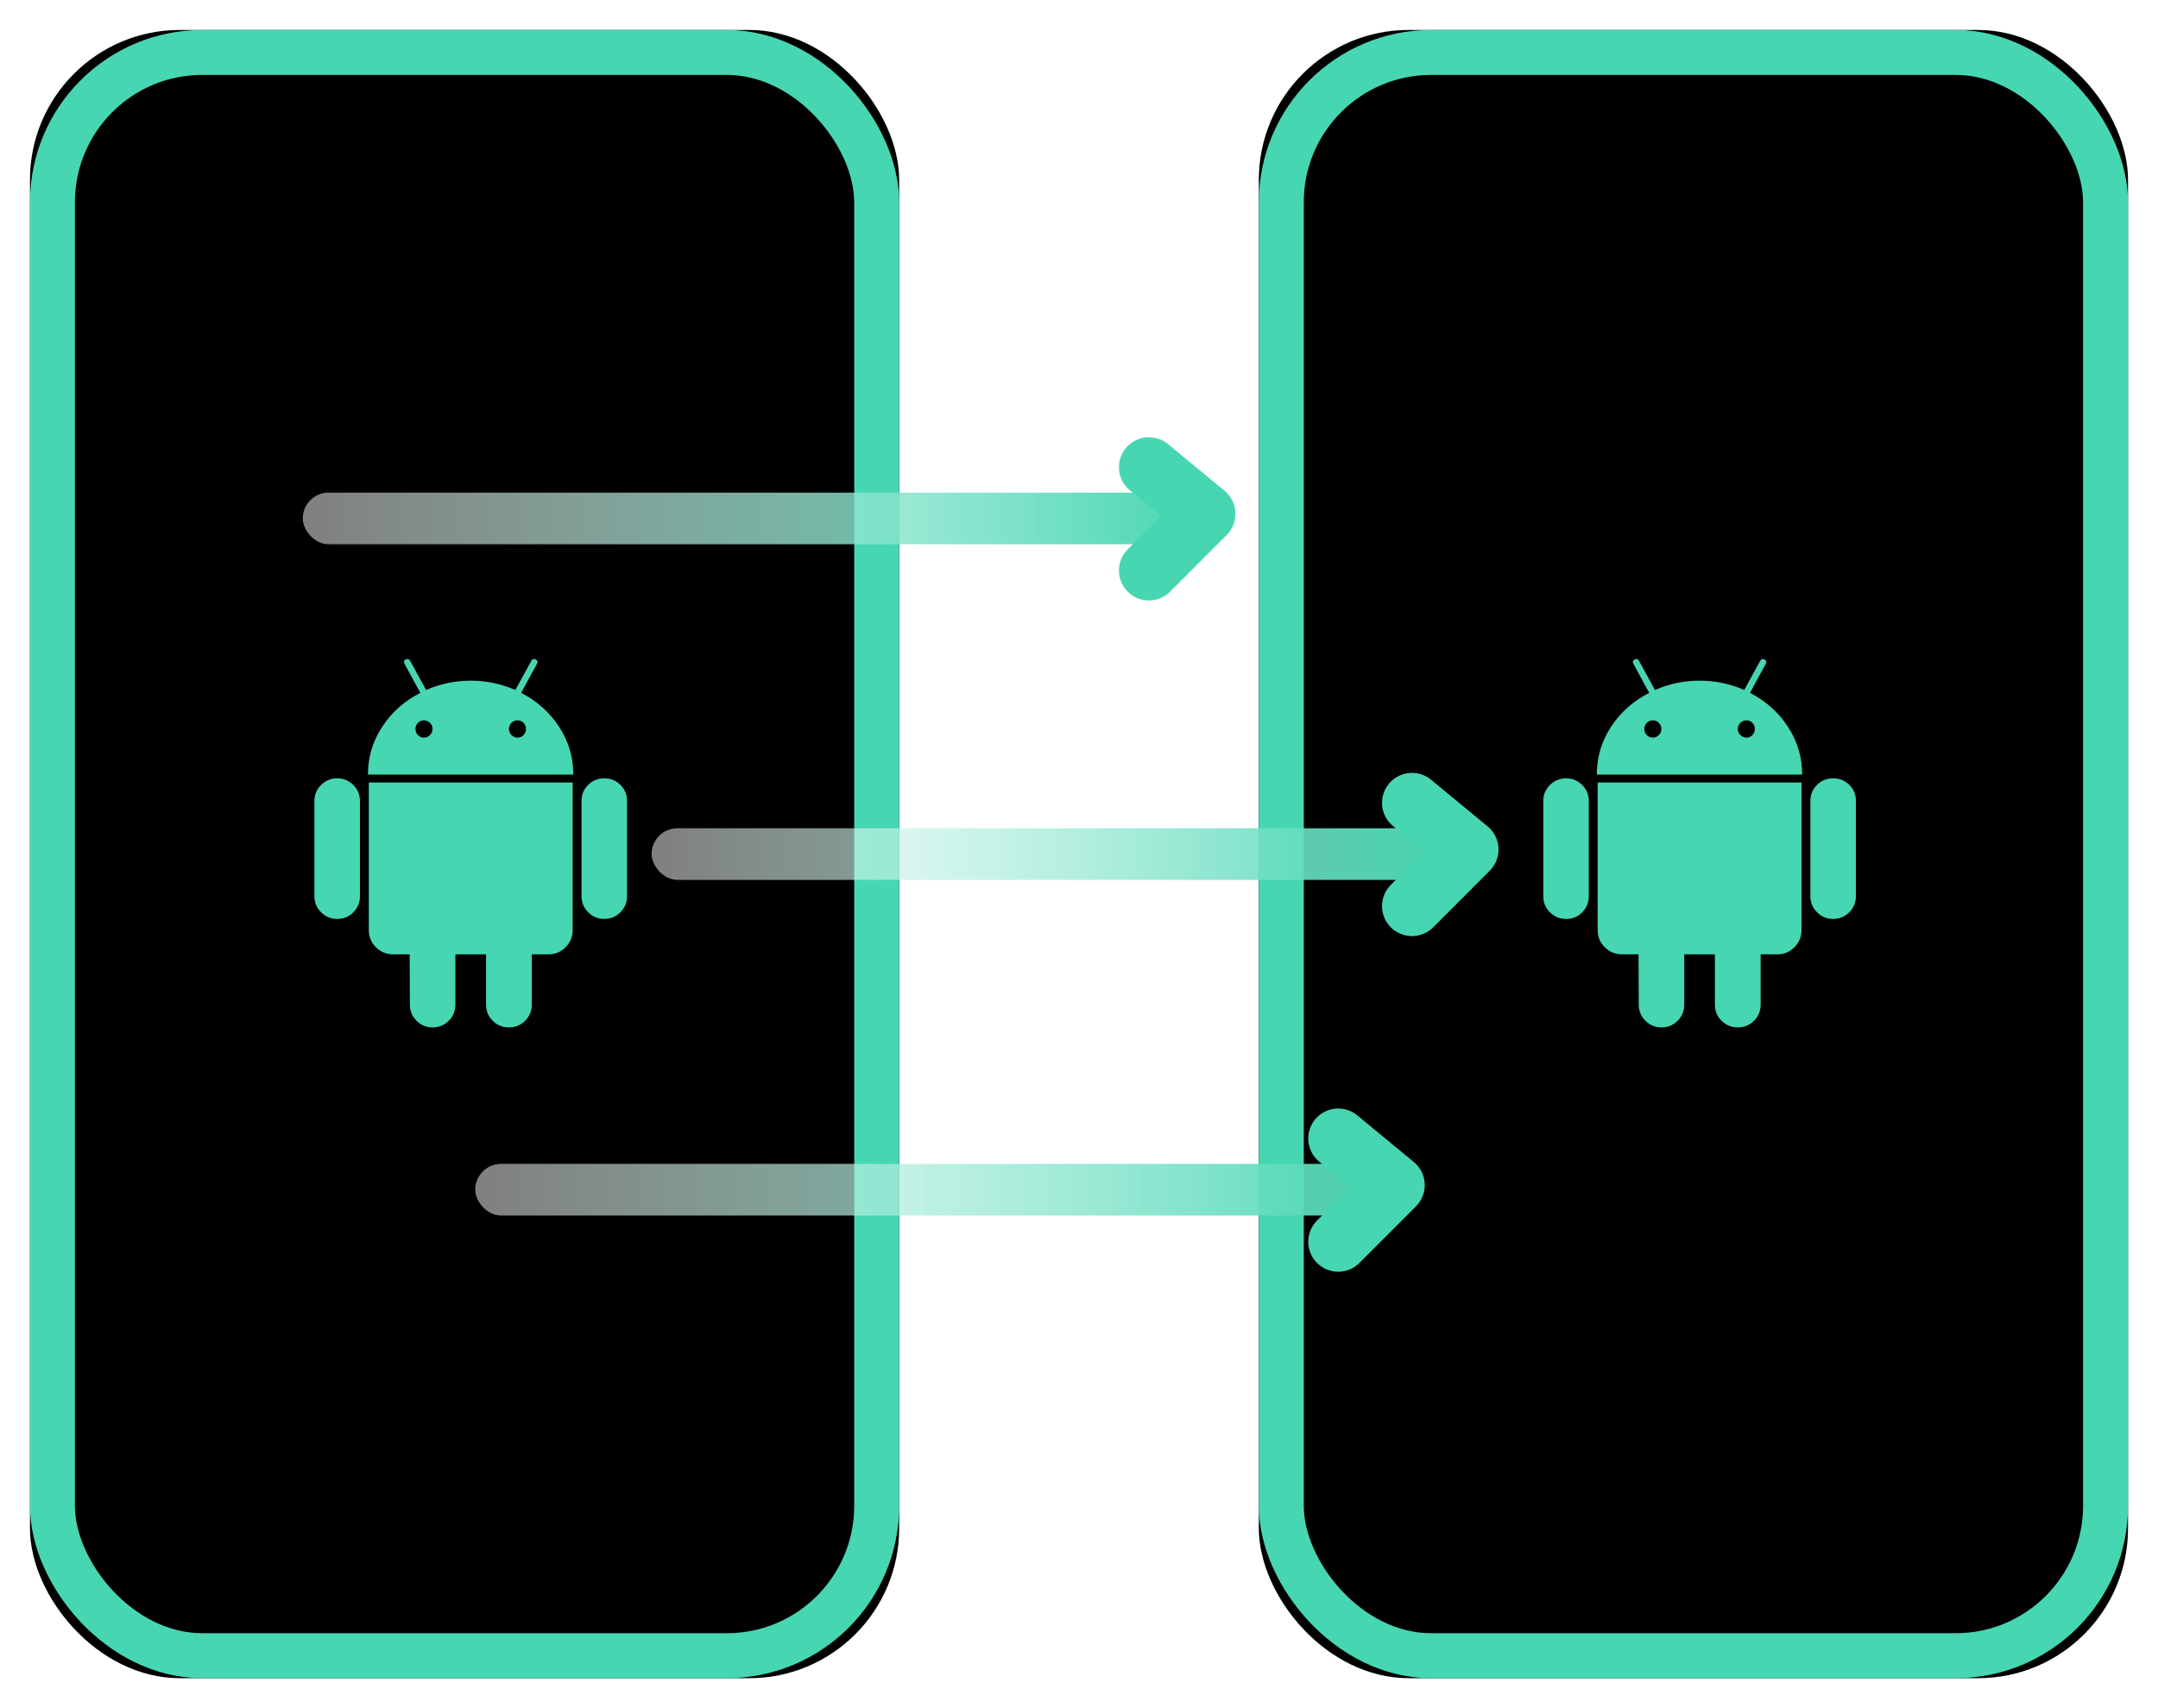
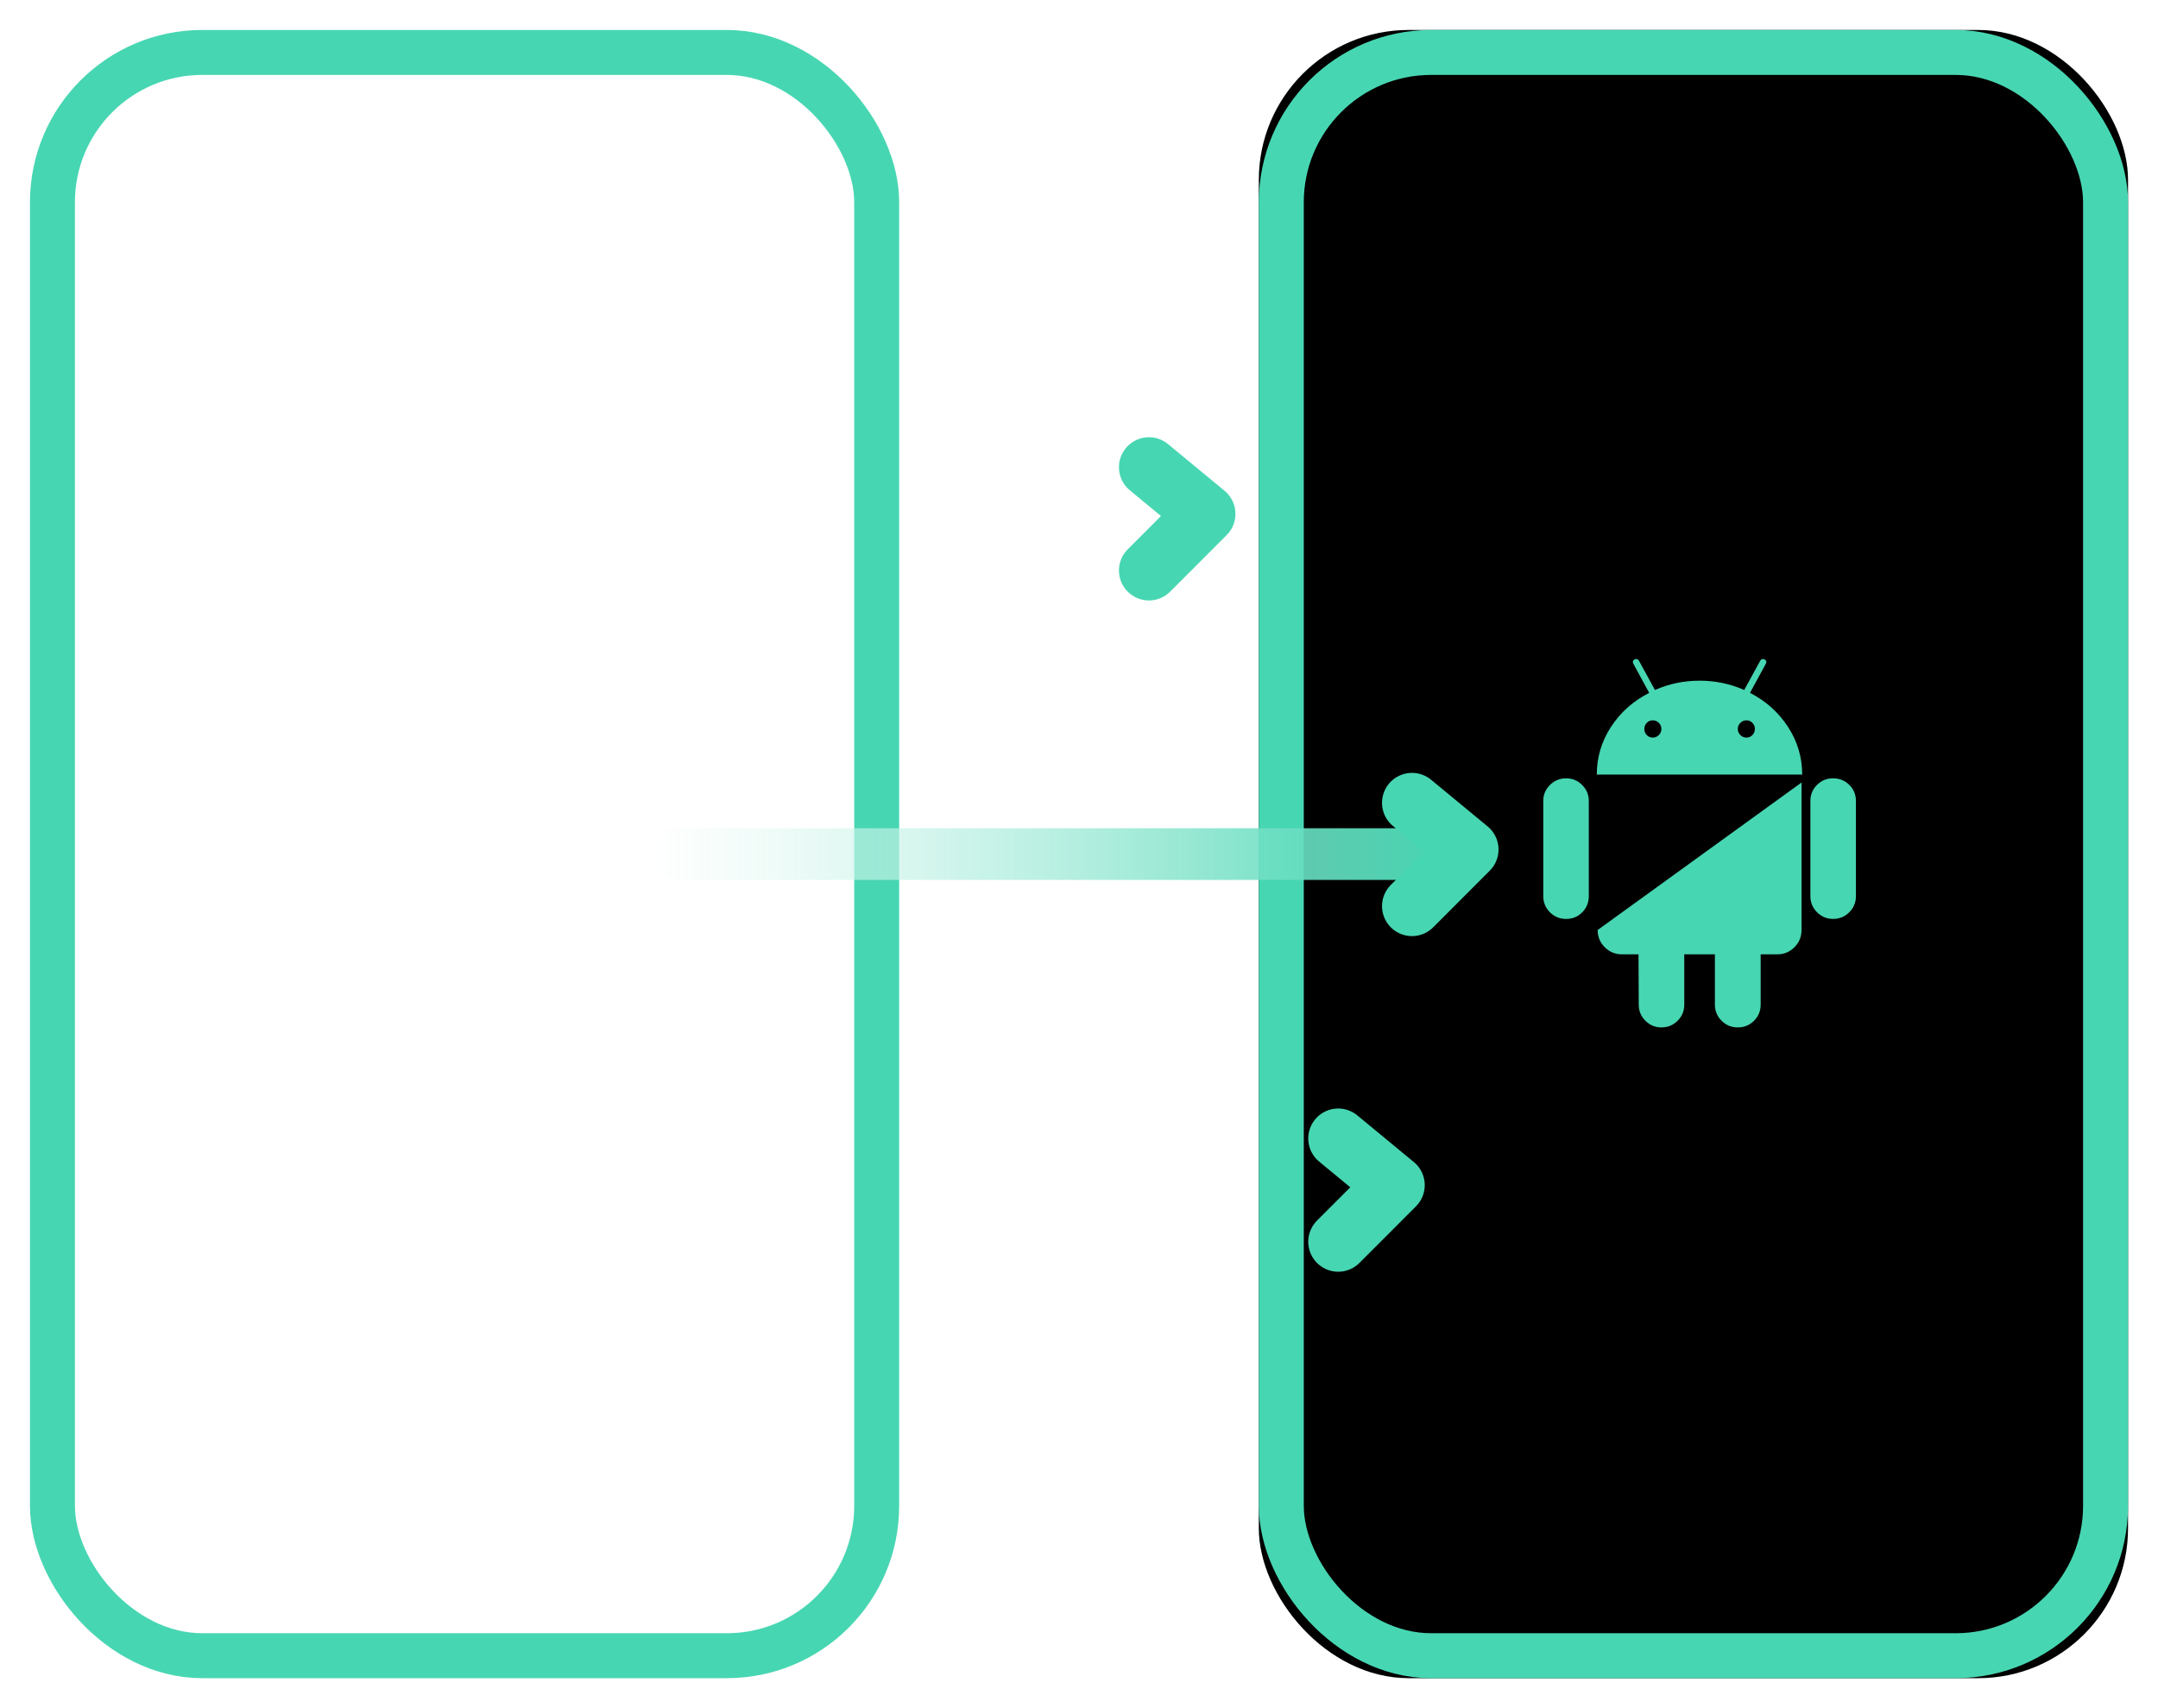
<svg xmlns="http://www.w3.org/2000/svg" xmlns:xlink="http://www.w3.org/1999/xlink" width="144px" height="114px" viewBox="0 0 144 114" version="1.1">
  <title>WatsGo产品页面2023.2.20改版</title>
  <defs>
-     <rect id="path-1" x="0" y="0" width="58" height="110" rx="10" />
    <filter x="-6.9%" y="-3.6%" width="113.8%" height="107.3%" filterUnits="objectBoundingBox" id="filter-2">
      <feMorphology radius="2" operator="erode" in="SourceAlpha" result="shadowSpreadInner1" />
      <feGaussianBlur stdDeviation="3" in="shadowSpreadInner1" result="shadowBlurInner1" />
      <feOffset dx="0" dy="0" in="shadowBlurInner1" result="shadowOffsetInner1" />
      <feComposite in="shadowOffsetInner1" in2="SourceAlpha" operator="arithmetic" k2="-1" k3="1" result="shadowInnerInner1" />
      <feColorMatrix values="0 0 0 0 1   0 0 0 0 1   0 0 0 0 1  0 0 0 0.5 0" type="matrix" in="shadowInnerInner1" />
    </filter>
    <rect id="path-3" x="82" y="0" width="58" height="110" rx="10" />
    <filter x="-6.9%" y="-3.6%" width="113.8%" height="107.3%" filterUnits="objectBoundingBox" id="filter-4">
      <feMorphology radius="2" operator="erode" in="SourceAlpha" result="shadowSpreadInner1" />
      <feGaussianBlur stdDeviation="3" in="shadowSpreadInner1" result="shadowBlurInner1" />
      <feOffset dx="0" dy="0" in="shadowBlurInner1" result="shadowOffsetInner1" />
      <feComposite in="shadowOffsetInner1" in2="SourceAlpha" operator="arithmetic" k2="-1" k3="1" result="shadowInnerInner1" />
      <feColorMatrix values="0 0 0 0 1   0 0 0 0 1   0 0 0 0 1  0 0 0 0.5 0" type="matrix" in="shadowInnerInner1" />
    </filter>
    <linearGradient x1="-1.11022302e-14%" y1="50%" x2="100%" y2="50%" id="linearGradient-5">
      <stop stop-color="#FFFFFF" stop-opacity="0.5" offset="0%" />
      <stop stop-color="#47D6B2" offset="100%" />
    </linearGradient>
    <linearGradient x1="-1.11022302e-14%" y1="50%" x2="100%" y2="50%" id="linearGradient-6">
      <stop stop-color="#FFFFFF" stop-opacity="0.5" offset="0%" />
      <stop stop-color="#47D6B2" offset="100%" />
    </linearGradient>
    <linearGradient x1="-1.11022302e-14%" y1="50%" x2="100%" y2="50%" id="linearGradient-7">
      <stop stop-color="#FFFFFF" stop-opacity="0.5" offset="0%" />
      <stop stop-color="#47D6B2" offset="100%" />
    </linearGradient>
  </defs>
  <g id="页面-1" stroke="none" stroke-width="1" fill="none" fill-rule="evenodd">
    <g id="WatsGo产品页面2025.6改版" transform="translate(-350, -2211)">
      <g id="编组-90" transform="translate(0, 1669)">
        <g id="编组-59" transform="translate(350, 542)">
          <g id="编组-58" transform="translate(2, 2)">
            <g id="矩形">
              <use fill="#D9FFF5" fill-rule="evenodd" xlink:href="#path-1" />
              <use fill="black" fill-opacity="1" filter="url(#filter-2)" xlink:href="#path-1" />
              <rect stroke="#47D6B2" stroke-width="3" stroke-linejoin="square" x="1.5" y="1.5" width="55" height="107" rx="10" />
            </g>
            <g id="android" transform="translate(10, 36)">
              <rect id="矩形" fill-opacity="0" fill="#D8D8D8" x="0" y="0" width="38" height="38" />
-               <path d="M16.286,11.226 C16.444,11.226 16.58,11.169 16.693,11.056 C16.806,10.943 16.863,10.808 16.863,10.65 C16.863,10.492 16.806,10.357 16.693,10.244 C16.58,10.13 16.444,10.074 16.286,10.074 C16.127,10.074 15.994,10.13 15.886,10.244 C15.777,10.357 15.723,10.492 15.723,10.65 C15.723,10.808 15.777,10.943 15.886,11.056 C15.994,11.169 16.127,11.226 16.286,11.226 Z M22.538,11.226 C22.696,11.226 22.829,11.169 22.938,11.056 C23.046,10.943 23.1,10.808 23.1,10.65 C23.1,10.492 23.046,10.357 22.938,10.244 C22.829,10.13 22.696,10.074 22.538,10.074 C22.379,10.074 22.244,10.13 22.13,10.244 C22.017,10.357 21.96,10.492 21.96,10.65 C21.96,10.808 22.017,10.943 22.13,11.056 C22.244,11.169 22.379,11.226 22.538,11.226 Z M10.507,13.945 C10.921,13.945 11.277,14.093 11.574,14.388 C11.87,14.684 12.018,15.039 12.018,15.452 L12.018,21.807 C12.018,22.23 11.873,22.59 11.581,22.886 C11.29,23.181 10.931,23.329 10.507,23.329 C10.082,23.329 9.721,23.181 9.425,22.886 C9.128,22.59 8.98,22.23 8.98,21.807 L8.98,15.452 C8.98,15.039 9.128,14.684 9.425,14.388 C9.721,14.093 10.082,13.945 10.507,13.945 Z M26.213,14.225 L26.213,24.067 C26.213,24.519 26.055,24.904 25.739,25.219 C25.423,25.535 25.043,25.692 24.598,25.692 L23.487,25.692 L23.487,29.046 C23.487,29.47 23.339,29.83 23.042,30.125 C22.746,30.421 22.385,30.569 21.96,30.569 C21.535,30.569 21.175,30.421 20.878,30.125 C20.582,29.83 20.433,29.47 20.433,29.046 L20.433,25.692 L18.389,25.692 L18.389,29.046 C18.389,29.47 18.241,29.83 17.944,30.125 C17.648,30.421 17.287,30.569 16.862,30.569 C16.447,30.569 16.092,30.421 15.795,30.125 C15.499,29.83 15.351,29.47 15.351,29.046 L15.336,25.692 L14.24,25.692 C13.785,25.692 13.4,25.534 13.084,25.219 C12.767,24.904 12.609,24.52 12.61,24.067 L12.61,14.225 L26.212,14.225 L26.213,14.225 Z M22.775,8.241 C23.832,8.783 24.677,9.539 25.309,10.509 C25.941,11.479 26.257,12.541 26.257,13.693 L12.552,13.693 C12.552,12.541 12.868,11.479 13.5,10.509 C14.133,9.539 14.982,8.783 16.048,8.241 L14.996,6.306 C14.927,6.178 14.952,6.079 15.07,6.01 C15.198,5.951 15.297,5.981 15.366,6.099 L16.433,8.049 C17.371,7.635 18.364,7.428 19.411,7.428 C20.458,7.428 21.451,7.635 22.389,8.049 L23.456,6.099 C23.525,5.981 23.624,5.951 23.752,6.01 C23.871,6.079 23.895,6.178 23.826,6.306 L22.775,8.241 Z M29.843,15.452 L29.843,21.806 C29.843,22.23 29.694,22.589 29.398,22.885 C29.101,23.181 28.741,23.328 28.316,23.328 C27.901,23.328 27.545,23.181 27.249,22.885 C26.952,22.589 26.804,22.23 26.804,21.806 L26.804,15.452 C26.804,15.028 26.952,14.671 27.249,14.38 C27.545,14.089 27.901,13.944 28.316,13.944 C28.741,13.944 29.101,14.089 29.398,14.38 C29.694,14.671 29.843,15.028 29.843,15.452 Z" id="形状" fill="#47D6B2" fill-rule="nonzero" />
            </g>
            <g id="矩形">
              <use fill="#D9FFF5" fill-rule="evenodd" xlink:href="#path-3" />
              <use fill="black" fill-opacity="1" filter="url(#filter-4)" xlink:href="#path-3" />
              <rect stroke="#47D6B2" stroke-width="3" stroke-linejoin="square" x="83.5" y="1.5" width="55" height="107" rx="10" />
            </g>
            <g id="android" transform="translate(92, 36)">
-               <rect id="矩形" fill-opacity="0" fill="#D8D8D8" x="0" y="0" width="38" height="38" />
-               <path d="M16.286,11.226 C16.444,11.226 16.58,11.169 16.693,11.056 C16.806,10.943 16.863,10.808 16.863,10.65 C16.863,10.492 16.806,10.357 16.693,10.244 C16.58,10.13 16.444,10.074 16.286,10.074 C16.127,10.074 15.994,10.13 15.886,10.244 C15.777,10.357 15.723,10.492 15.723,10.65 C15.723,10.808 15.777,10.943 15.886,11.056 C15.994,11.169 16.127,11.226 16.286,11.226 Z M22.538,11.226 C22.696,11.226 22.829,11.169 22.938,11.056 C23.046,10.943 23.1,10.808 23.1,10.65 C23.1,10.492 23.046,10.357 22.938,10.244 C22.829,10.13 22.696,10.074 22.538,10.074 C22.379,10.074 22.244,10.13 22.13,10.244 C22.017,10.357 21.96,10.492 21.96,10.65 C21.96,10.808 22.017,10.943 22.13,11.056 C22.244,11.169 22.379,11.226 22.538,11.226 Z M10.507,13.945 C10.921,13.945 11.277,14.093 11.574,14.388 C11.87,14.684 12.018,15.039 12.018,15.452 L12.018,21.807 C12.018,22.23 11.873,22.59 11.581,22.886 C11.29,23.181 10.931,23.329 10.507,23.329 C10.082,23.329 9.721,23.181 9.425,22.886 C9.128,22.59 8.98,22.23 8.98,21.807 L8.98,15.452 C8.98,15.039 9.128,14.684 9.425,14.388 C9.721,14.093 10.082,13.945 10.507,13.945 Z M26.213,14.225 L26.213,24.067 C26.213,24.519 26.055,24.904 25.739,25.219 C25.423,25.535 25.043,25.692 24.598,25.692 L23.487,25.692 L23.487,29.046 C23.487,29.47 23.339,29.83 23.042,30.125 C22.746,30.421 22.385,30.569 21.96,30.569 C21.535,30.569 21.175,30.421 20.878,30.125 C20.582,29.83 20.433,29.47 20.433,29.046 L20.433,25.692 L18.389,25.692 L18.389,29.046 C18.389,29.47 18.241,29.83 17.944,30.125 C17.648,30.421 17.287,30.569 16.862,30.569 C16.447,30.569 16.092,30.421 15.795,30.125 C15.499,29.83 15.351,29.47 15.351,29.046 L15.336,25.692 L14.24,25.692 C13.785,25.692 13.4,25.534 13.084,25.219 C12.767,24.904 12.609,24.52 12.61,24.067 L12.61,14.225 L26.212,14.225 L26.213,14.225 Z M22.775,8.241 C23.832,8.783 24.677,9.539 25.309,10.509 C25.941,11.479 26.257,12.541 26.257,13.693 L12.552,13.693 C12.552,12.541 12.868,11.479 13.5,10.509 C14.133,9.539 14.982,8.783 16.048,8.241 L14.996,6.306 C14.927,6.178 14.952,6.079 15.07,6.01 C15.198,5.951 15.297,5.981 15.366,6.099 L16.433,8.049 C17.371,7.635 18.364,7.428 19.411,7.428 C20.458,7.428 21.451,7.635 22.389,8.049 L23.456,6.099 C23.525,5.981 23.624,5.951 23.752,6.01 C23.871,6.079 23.895,6.178 23.826,6.306 L22.775,8.241 Z M29.843,15.452 L29.843,21.806 C29.843,22.23 29.694,22.589 29.398,22.885 C29.101,23.181 28.741,23.328 28.316,23.328 C27.901,23.328 27.545,23.181 27.249,22.885 C26.952,22.589 26.804,22.23 26.804,21.806 L26.804,15.452 C26.804,15.028 26.952,14.671 27.249,14.38 C27.545,14.089 27.901,13.944 28.316,13.944 C28.741,13.944 29.101,14.089 29.398,14.38 C29.694,14.671 29.843,15.028 29.843,15.452 Z" id="形状" fill="#47D6B2" fill-rule="nonzero" />
+               <path d="M16.286,11.226 C16.444,11.226 16.58,11.169 16.693,11.056 C16.806,10.943 16.863,10.808 16.863,10.65 C16.863,10.492 16.806,10.357 16.693,10.244 C16.58,10.13 16.444,10.074 16.286,10.074 C16.127,10.074 15.994,10.13 15.886,10.244 C15.777,10.357 15.723,10.492 15.723,10.65 C15.723,10.808 15.777,10.943 15.886,11.056 C15.994,11.169 16.127,11.226 16.286,11.226 Z M22.538,11.226 C22.696,11.226 22.829,11.169 22.938,11.056 C23.046,10.943 23.1,10.808 23.1,10.65 C23.1,10.492 23.046,10.357 22.938,10.244 C22.829,10.13 22.696,10.074 22.538,10.074 C22.379,10.074 22.244,10.13 22.13,10.244 C22.017,10.357 21.96,10.492 21.96,10.65 C21.96,10.808 22.017,10.943 22.13,11.056 C22.244,11.169 22.379,11.226 22.538,11.226 Z M10.507,13.945 C10.921,13.945 11.277,14.093 11.574,14.388 C11.87,14.684 12.018,15.039 12.018,15.452 L12.018,21.807 C12.018,22.23 11.873,22.59 11.581,22.886 C11.29,23.181 10.931,23.329 10.507,23.329 C10.082,23.329 9.721,23.181 9.425,22.886 C9.128,22.59 8.98,22.23 8.98,21.807 L8.98,15.452 C8.98,15.039 9.128,14.684 9.425,14.388 C9.721,14.093 10.082,13.945 10.507,13.945 Z M26.213,14.225 L26.213,24.067 C26.213,24.519 26.055,24.904 25.739,25.219 C25.423,25.535 25.043,25.692 24.598,25.692 L23.487,25.692 L23.487,29.046 C23.487,29.47 23.339,29.83 23.042,30.125 C22.746,30.421 22.385,30.569 21.96,30.569 C21.535,30.569 21.175,30.421 20.878,30.125 C20.582,29.83 20.433,29.47 20.433,29.046 L20.433,25.692 L18.389,25.692 L18.389,29.046 C18.389,29.47 18.241,29.83 17.944,30.125 C17.648,30.421 17.287,30.569 16.862,30.569 C16.447,30.569 16.092,30.421 15.795,30.125 C15.499,29.83 15.351,29.47 15.351,29.046 L15.336,25.692 L14.24,25.692 C13.785,25.692 13.4,25.534 13.084,25.219 C12.767,24.904 12.609,24.52 12.61,24.067 L26.212,14.225 L26.213,14.225 Z M22.775,8.241 C23.832,8.783 24.677,9.539 25.309,10.509 C25.941,11.479 26.257,12.541 26.257,13.693 L12.552,13.693 C12.552,12.541 12.868,11.479 13.5,10.509 C14.133,9.539 14.982,8.783 16.048,8.241 L14.996,6.306 C14.927,6.178 14.952,6.079 15.07,6.01 C15.198,5.951 15.297,5.981 15.366,6.099 L16.433,8.049 C17.371,7.635 18.364,7.428 19.411,7.428 C20.458,7.428 21.451,7.635 22.389,8.049 L23.456,6.099 C23.525,5.981 23.624,5.951 23.752,6.01 C23.871,6.079 23.895,6.178 23.826,6.306 L22.775,8.241 Z M29.843,15.452 L29.843,21.806 C29.843,22.23 29.694,22.589 29.398,22.885 C29.101,23.181 28.741,23.328 28.316,23.328 C27.901,23.328 27.545,23.181 27.249,22.885 C26.952,22.589 26.804,22.23 26.804,21.806 L26.804,15.452 C26.804,15.028 26.952,14.671 27.249,14.38 C27.545,14.089 27.901,13.944 28.316,13.944 C28.741,13.944 29.101,14.089 29.398,14.38 C29.694,14.671 29.843,15.028 29.843,15.452 Z" id="形状" fill="#47D6B2" fill-rule="nonzero" />
            </g>
            <rect id="矩形" fill="url(#linearGradient-5)" x="41.482" y="53.277" width="53" height="3.446" rx="1.723" />
            <polyline id="路径-8" stroke="#47D6B2" stroke-width="4" stroke-linecap="round" stroke-linejoin="round" points="92.22 51.581 95.994 54.696 92.22 58.474" />
-             <rect id="矩形" fill="url(#linearGradient-6)" x="18.204" y="30.877" width="60" height="3.446" rx="1.723" />
            <polyline id="路径-8" stroke="#47D6B2" stroke-width="4" stroke-linecap="round" stroke-linejoin="round" points="74.666 29.181 78.439 32.296 74.666 36.074" />
-             <rect id="矩形" fill="url(#linearGradient-7)" x="29.711" y="75.677" width="62.722" height="3.446" rx="1.723" />
            <polyline id="路径-8" stroke="#47D6B2" stroke-width="4" stroke-linecap="round" stroke-linejoin="round" points="87.297 73.981 91.071 77.096 87.297 80.874" />
          </g>
        </g>
      </g>
    </g>
  </g>
</svg>